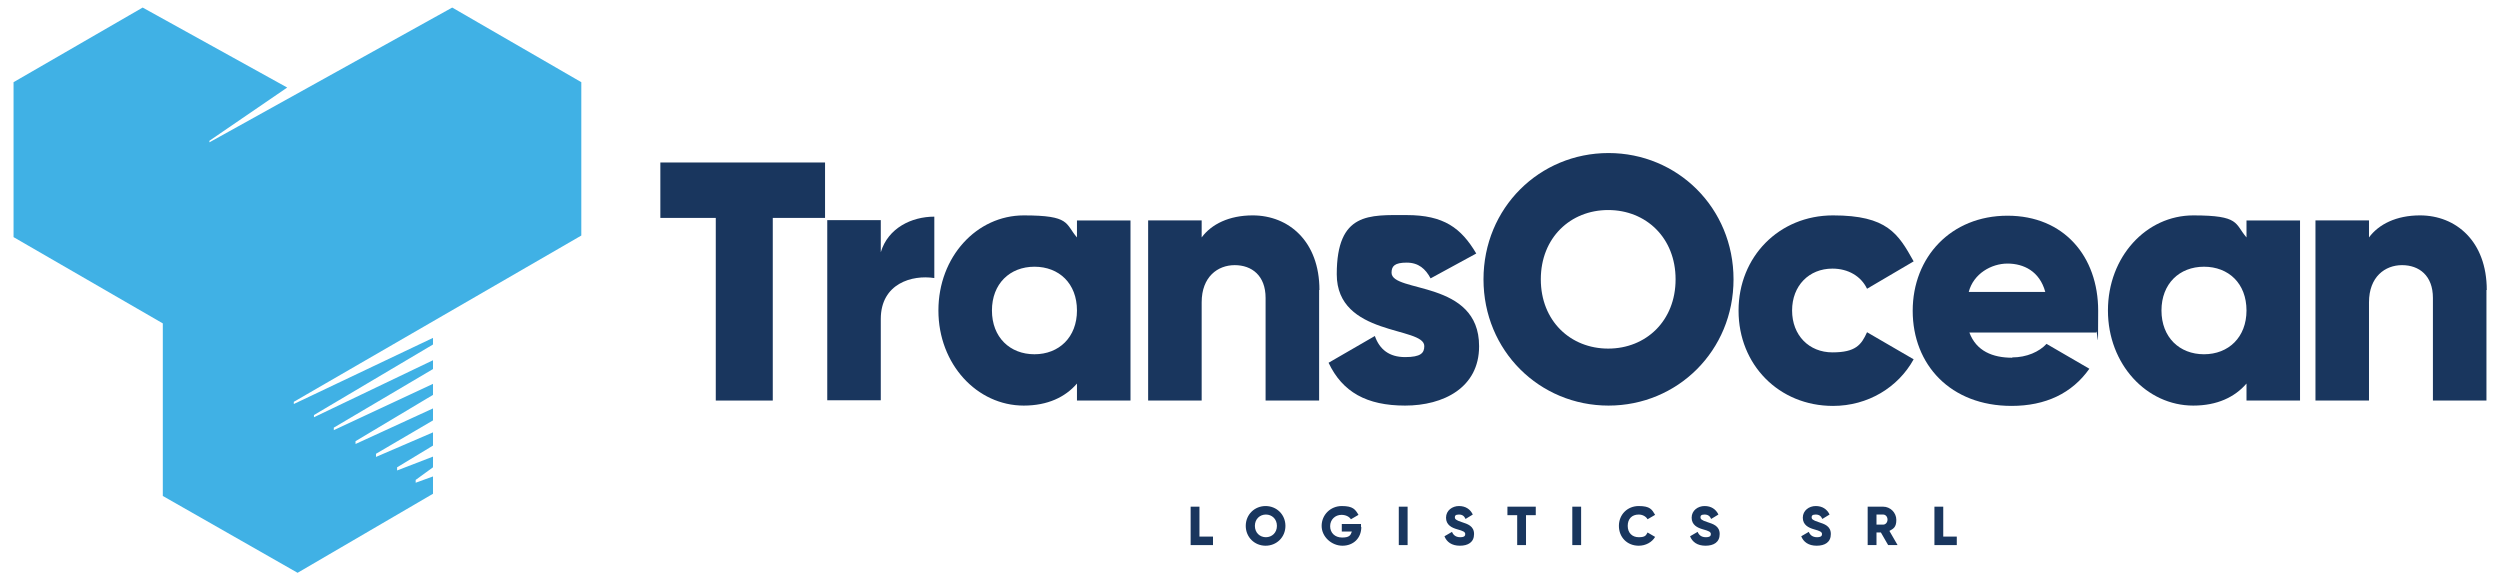
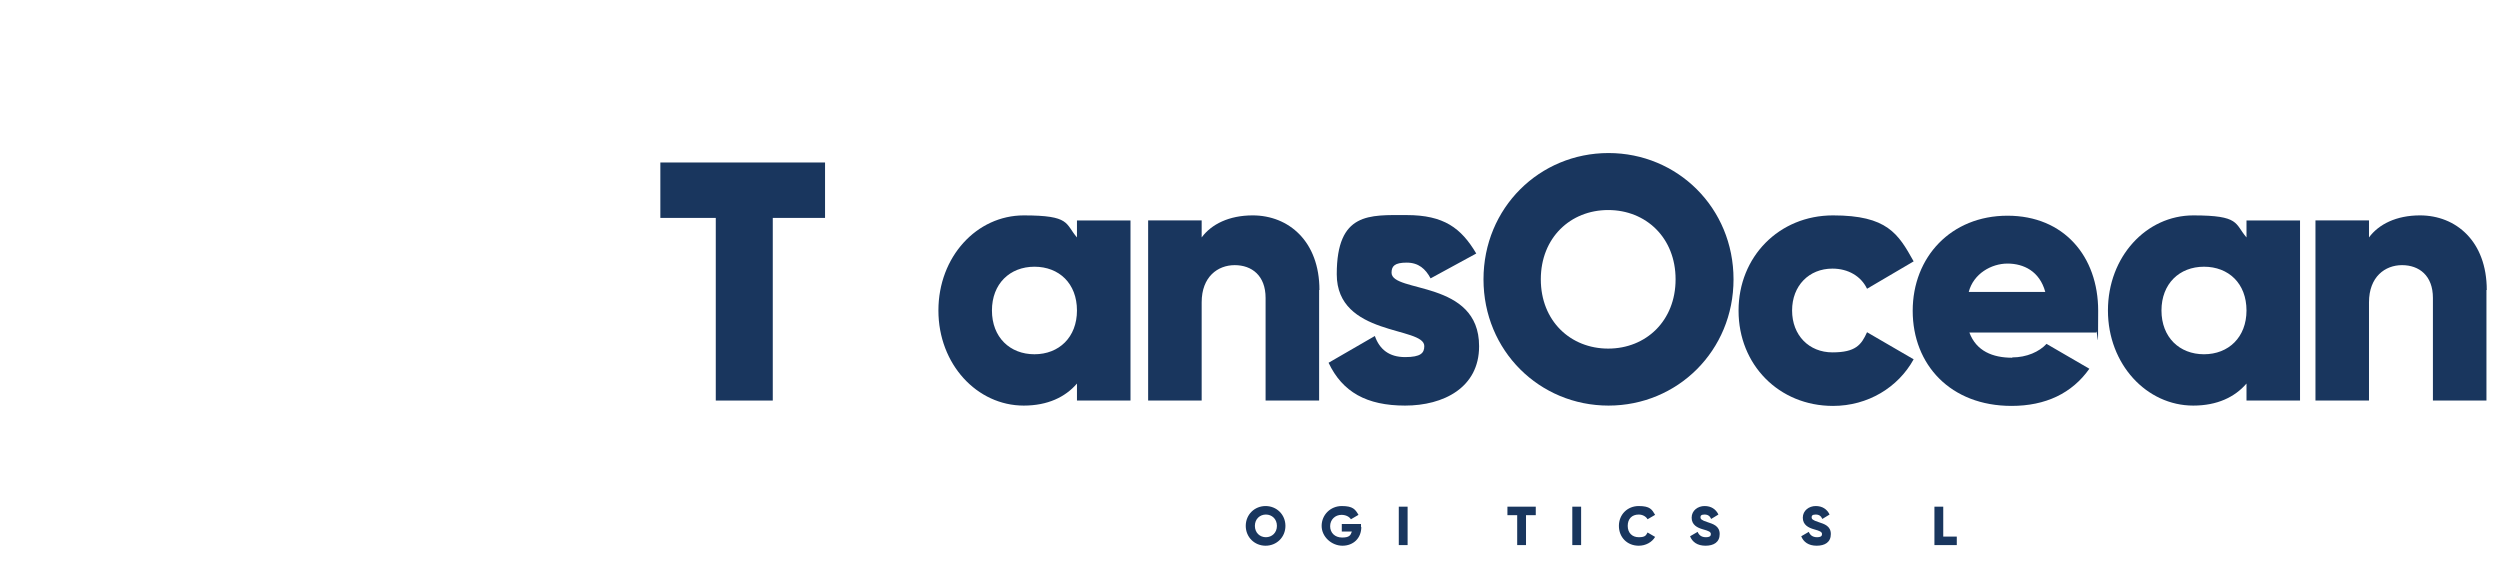
<svg xmlns="http://www.w3.org/2000/svg" id="Capa_1" width="28cm" height="6.5cm" viewBox="0 0 793.7 184.3">
-   <polygon points="131.9 152.4 137.4 148.4 137.4 145 126 149.4 126 148.4 137.4 141.5 137.4 137.3 119.3 145.1 119.3 144.1 137.4 133.5 137.4 129.7 112.8 141 112.8 140.1 137.4 125.4 137.4 121.9 105.9 136.6 105.9 135.8 137.4 117.2 137.4 114.4 99.6 132.5 99.6 131.8 137.4 109.4 137.4 107.3 93.2 128.3 93.2 127.6 184.5 74.8 184.5 26.1 143.5 2.4 66.4 45.2 66.4 44.7 91.1 27.8 45.2 2.4 4.2 26.1 4.2 75.3 51.6 102.7 51.6 157.5 94.4 181.9 137.4 156.8 137.4 151.3 131.9 153.3 131.9 152.4" fill="#40b1e5" />
  <g>
    <g>
-       <path d="M385.1,170.4v2.7h-7.1v-12.2h2.8v9.5h4.3Z" fill="#19365e" />
      <path d="M395.5,167c0-3.6,2.8-6.3,6.3-6.3s6.3,2.7,6.3,6.3-2.8,6.3-6.3,6.3-6.3-2.7-6.3-6.3ZM405.4,167c0-2.2-1.6-3.6-3.5-3.6s-3.5,1.4-3.5,3.6,1.6,3.6,3.5,3.6,3.5-1.4,3.5-3.6Z" fill="#19365e" />
      <path d="M432.2,167.3c0,3.7-2.6,6-6,6s-6.6-2.8-6.6-6.3,2.8-6.3,6.4-6.3,4.3,1.1,5.3,2.8l-2.4,1.4c-.5-.8-1.6-1.4-3-1.4-2,0-3.6,1.5-3.6,3.6s1.5,3.6,3.8,3.6,2.7-.7,3.1-1.9h-3.2v-2.4h6.1v1Z" fill="#19365e" />
      <path d="M446.9,160.9v12.2h-2.8v-12.2h2.8Z" fill="#19365e" />
-       <path d="M458.6,170.3l2.4-1.4c.4,1,1.2,1.7,2.6,1.7s1.6-.5,1.6-1c0-.7-.7-1-2.5-1.5-1.8-.5-3.6-1.4-3.6-3.7s2-3.7,4.1-3.7,3.6,1,4.4,2.7l-2.3,1.4c-.4-.9-1-1.4-2.1-1.4s-1.3.4-1.3.9.3.9,2.2,1.5c1.8.6,3.9,1.2,3.9,3.8s-1.9,3.7-4.5,3.7-4.2-1.2-4.9-3Z" fill="#19365e" />
      <path d="M487.6,163.6h-3.1v9.5h-2.8v-9.5h-3.1v-2.7h9v2.7Z" fill="#19365e" />
      <path d="M502,160.9v12.2h-2.8v-12.2h2.8Z" fill="#19365e" />
      <path d="M514,167c0-3.6,2.7-6.3,6.3-6.3s4.2,1.1,5.2,2.8l-2.4,1.4c-.5-.9-1.6-1.5-2.8-1.5-2.2,0-3.5,1.4-3.5,3.6s1.4,3.6,3.5,3.6,2.3-.6,2.8-1.5l2.4,1.4c-1,1.7-3,2.8-5.2,2.8-3.7,0-6.3-2.7-6.3-6.3Z" fill="#19365e" />
      <path d="M536.6,170.3l2.4-1.4c.4,1,1.2,1.7,2.6,1.7s1.6-.5,1.6-1c0-.7-.7-1-2.5-1.5-1.8-.5-3.6-1.4-3.6-3.7s2-3.7,4.1-3.7,3.6,1,4.4,2.7l-2.3,1.4c-.4-.9-1-1.4-2.1-1.4s-1.3.4-1.3.9.3.9,2.2,1.5c1.8.6,3.9,1.2,3.9,3.8s-1.9,3.7-4.5,3.7-4.2-1.2-4.9-3Z" fill="#19365e" />
      <path d="M571.9,170.3l2.4-1.4c.4,1,1.2,1.7,2.6,1.7s1.6-.5,1.6-1c0-.7-.7-1-2.5-1.5-1.8-.5-3.6-1.4-3.6-3.7s2-3.7,4.1-3.7,3.6,1,4.4,2.7l-2.3,1.4c-.4-.9-1-1.4-2.1-1.4s-1.3.4-1.3.9.3.9,2.2,1.5c1.8.6,3.9,1.2,3.9,3.8s-1.9,3.7-4.5,3.7-4.2-1.2-4.9-3Z" fill="#19365e" />
-       <path d="M597.1,169.1h-1.3v4h-2.8v-12.2h4.9c2.3,0,4.2,1.9,4.2,4.2s-.9,2.8-2.2,3.5l2.6,4.5h-3l-2.3-4ZM595.8,166.6h2.1c.8,0,1.4-.7,1.4-1.6s-.6-1.6-1.4-1.6h-2.1v3.1Z" fill="#19365e" />
      <path d="M621.3,170.4v2.7h-7.1v-12.2h2.8v9.5h4.3Z" fill="#19365e" />
    </g>
    <g>
      <path d="M261.9,69.2h-16.6v58h-18.1v-58h-17.6v-17.6h52.3v17.6Z" fill="#19365e" />
-       <path d="M296.6,68.9v19.4c-7-1.1-17,1.7-17,13v25.8h-17v-57.2h17v10.2c2.3-7.7,9.8-11.3,17-11.3Z" fill="#19365e" />
      <path d="M358.9,70v57.2h-17v-5.4c-3.7,4.3-9.3,7-16.9,7-14.8,0-27.1-13.1-27.1-30.2s12.2-30.2,27.1-30.2,13.1,2.6,16.9,7v-5.4h17ZM341.9,98.6c0-8.6-5.7-13.9-13.5-13.9s-13.5,5.4-13.5,13.9,5.7,13.9,13.5,13.9,13.5-5.4,13.5-13.9Z" fill="#19365e" />
      <path d="M418.8,92.1v35.1h-17v-32.6c0-7.1-4.4-10.4-9.8-10.4s-10.5,3.7-10.5,11.8v31.2h-17v-57.2h17v5.4c3.1-4.2,8.7-7,16.2-7,11.4,0,21.2,8.2,21.2,23.7Z" fill="#19365e" />
      <path d="M469.6,110c0,13.1-11.3,18.8-23.5,18.8s-19.9-4.3-24.3-13.6l14.7-8.5c1.5,4.3,4.6,6.7,9.6,6.7s6.1-1.3,6.1-3.5c0-6.3-27.8-3-27.8-22.8s10.4-18.8,22.2-18.8,17.3,4.1,22.1,12.2l-14.5,7.9c-1.6-3-3.8-5-7.6-5s-4.8,1.1-4.8,3.2c0,6.5,27.8,2.2,27.8,23.3Z" fill="#19365e" />
      <path d="M471,88.7c0-22.7,17.8-40.1,39.7-40.1s39.7,17.4,39.7,40.1-17.8,40.1-39.7,40.1-39.7-17.4-39.7-40.1ZM532,88.7c0-13.2-9.4-22-21.4-22s-21.4,8.8-21.4,22,9.4,22,21.4,22,21.4-8.8,21.4-22Z" fill="#19365e" />
      <path d="M552,98.6c0-17,12.8-30.2,30-30.2s20.7,5.8,25.6,14.6l-14.8,8.7c-1.9-4-6-6.4-11-6.4-7.4,0-12.8,5.4-12.8,13.3s5.4,13.3,12.8,13.3,9.2-2.4,11-6.4l14.8,8.6c-4.9,8.9-14.5,14.8-25.6,14.8-17.2,0-30-13.1-30-30.2Z" fill="#19365e" />
      <path d="M638.9,113.5c4.6,0,8.6-1.8,10.9-4.3l13.6,7.9c-5.5,7.8-13.9,11.8-24.7,11.8-19.4,0-31.4-13.1-31.4-30.2s12.2-30.2,30.1-30.2,28.8,12.9,28.8,30.2-.2,4.7-.7,6.9h-40.2c2.2,5.9,7.4,8,13.6,8ZM649.4,92.7c-1.8-6.6-6.9-9-12-9s-10.8,3.2-12.3,9h24.3Z" fill="#19365e" />
      <path d="M730.3,70v57.2h-17v-5.4c-3.7,4.3-9.3,7-16.9,7-14.8,0-27.1-13.1-27.1-30.2s12.2-30.2,27.1-30.2,13.1,2.6,16.9,7v-5.4h17ZM713.3,98.6c0-8.6-5.7-13.9-13.5-13.9s-13.5,5.4-13.5,13.9,5.7,13.9,13.5,13.9,13.5-5.4,13.5-13.9Z" fill="#19365e" />
      <path d="M789.5,92.1v35.1h-17v-32.6c0-7.1-4.4-10.4-9.8-10.4s-10.5,3.7-10.5,11.8v31.2h-17v-57.2h17v5.4c3.1-4.2,8.7-7,16.2-7,11.4,0,21.2,8.2,21.2,23.7Z" fill="#19365e" />
    </g>
  </g>
</svg>